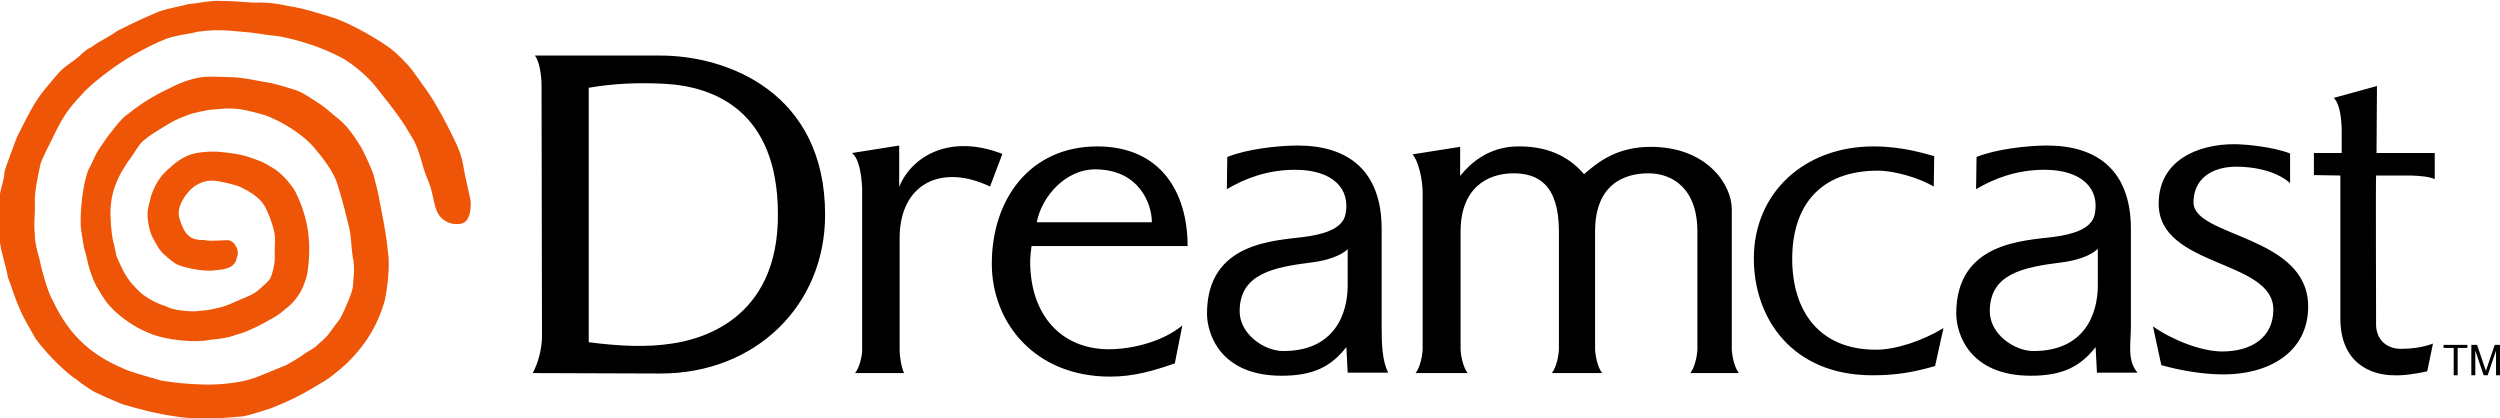
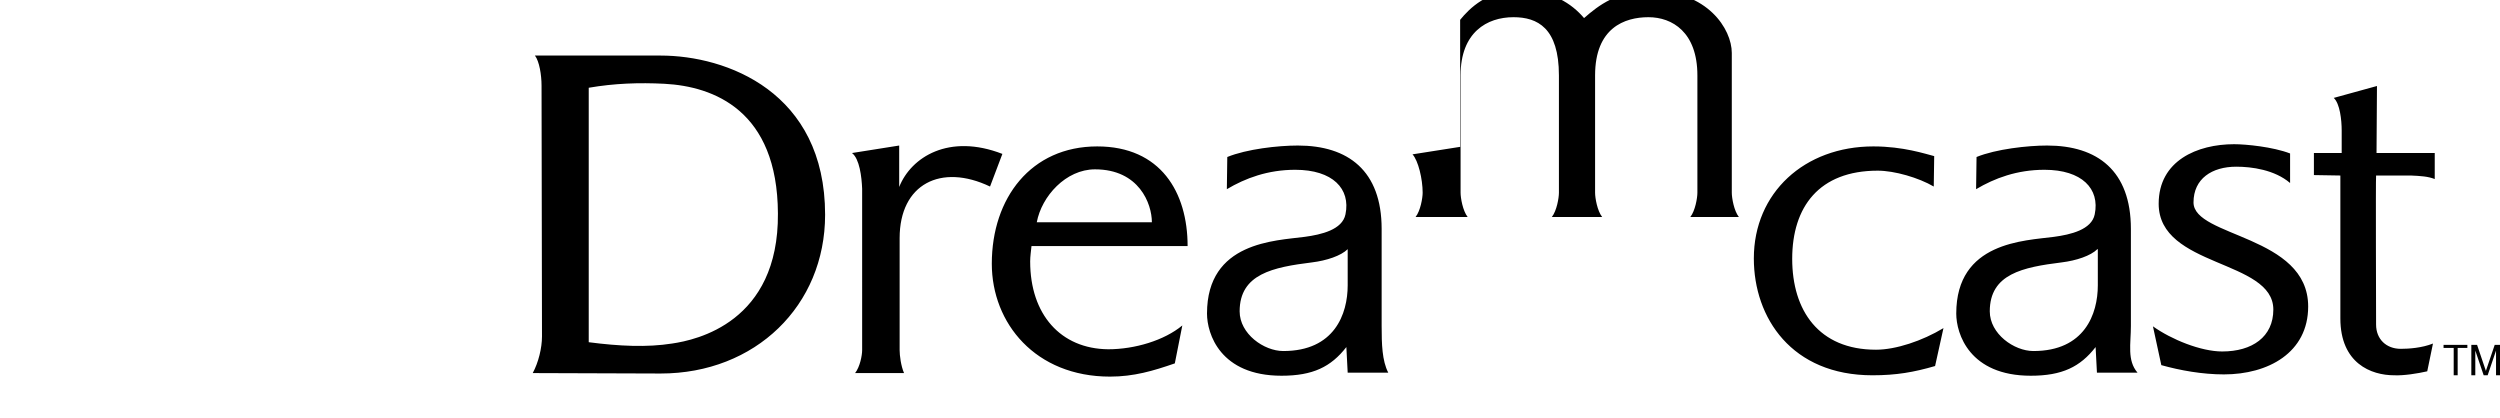
<svg xmlns="http://www.w3.org/2000/svg" baseProfile="tiny" viewBox="-22 349.2 566.9 94.8">
-   <path d="M534.4 428.1h-2.3v-.7h5.4v.7h-2.2v6.2h-.9m6.8 0l-1.9-5.6v5.6h-.9v-6.9h1.3l2 5.9 2-5.9h1.2v6.9h-.9v-5.6l-1.9 5.6m-441.3-65.7c0-2.4-.5-5.5-1.5-6.8h28.5c14.9 0 37.3 8.2 37.3 36.1 0 20.6-15.8 36-37.3 36-4.7 0-22.7-.1-29-.1 1.3-2.4 2.1-5.7 2.1-8.3l-.1-56.9zm10.7 58.2c6.9.9 13.2 1.2 18.9.3 5.5-.8 24.2-4.8 24-29.5-.1-23.4-14.6-28.8-25.7-29.4-5.8-.3-11.4-.1-17.2.9v57.7zm59.7-42.9l10.7-1.7v9.4c2.7-6.8 11.3-12.2 23.4-7.5l-2.8 7.4c-11.1-5.3-20.5-.6-20.5 11.7v25.4c0 1.2.3 3.6 1 5.2h-11.1c1.1-1.4 1.6-4 1.6-5.2V392c-.1-2.7-.6-6.8-2.3-8.1zm337.5 5.1v32.4c0 10.2 7 12.9 12.2 12.9 2.2.1 5.3-.4 7.5-.9l1.3-6.3c-2.5 1-5.5 1.2-7.3 1.2-3.3 0-5.6-2.2-5.6-5.5 0-3-.1-32.8 0-33.8h7.9c2.2.1 3.9.2 5.4.8v-5.9h-13.2l.1-15.2-9.8 2.7c1.4 1.3 1.8 5 1.8 7.4v5.1h-6.3v5c.8 0 6 .1 6 .1zm-42.5 34.2c4.2 3 10.9 5.7 15.7 5.7 6.8 0 11.6-3.3 11.6-9.5 0-11.4-26-9.5-26-24 0-9.8 8.8-13.5 17.1-13.5 2.7 0 8.8.6 12.7 2.1v6.7c-3.5-3-8.7-3.7-12.2-3.7-5.5 0-9.7 2.7-9.7 8.1 0 7.9 26 7.4 26 23.6 0 10.5-9.1 15.4-19.1 15.4-4.9 0-9.9-.9-14.2-2.1l-1.9-8.8zm-157.1-34.1v-6.6l-10.8 1.7c1.3 1.4 2.3 5.6 2.3 8.7v35.4c0 1.2-.5 4.1-1.6 5.5h11.8c-1.1-1.4-1.6-4.3-1.6-5.5v-26.6c0-9.8 6-13.2 12-13.2 5.4 0 10.3 2.4 10.3 13.2v26.6c0 1.2-.5 4.1-1.6 5.5h11.4c-1.1-1.4-1.6-4.3-1.6-5.5v-26.6c0-10.8 6.7-13.2 12.1-13.2 5.4 0 11.1 3.4 11.1 13.2v26.6c0 1.2-.5 4.1-1.6 5.5h11c-1.1-1.4-1.6-4.3-1.6-5.5v-31.7c0-5.4-5.5-14.1-18.4-14.1-7.5 0-11.8 3.3-15.1 6.2-2.8-3.3-7.3-6.3-14.6-6.3-7.2-.1-11.4 4.1-13.5 6.7zm-25.5 16.6c-1.5 1.5-4.8 2.6-8.1 3-8.8 1.1-16.4 2.6-16.4 11.1 0 5.1 5.5 9 9.9 9 11.6 0 14.6-8.4 14.6-14.9v-8.2zm-27.3-20.9c4.4-1.8 11.5-2.6 16-2.6 11.4 0 19 5.7 19 18.9v22c0 4.1.1 7.9 1.5 10.6h-9.2l-.3-5.8c-3.5 4.5-7.6 6.5-14.7 6.5-13.9 0-16.9-9.5-16.9-14.1 0-16.3 15.5-16.5 22.2-17.4 3.7-.5 8.5-1.6 9.2-5.1 1.2-5.8-2.9-10.1-11.4-10.1-6.2 0-11.3 1.9-15.5 4.4l.1-7.3zm197.3 20.9c-1.5 1.5-4.8 2.6-8.1 3-8.8 1.1-16.3 2.6-16.3 11.1 0 5.1 5.5 9 9.9 9 11.6 0 14.6-8.4 14.6-14.9v-8.2h-.1zm-27.4-20.9c4.4-1.8 11.6-2.6 16-2.6 11.4 0 19 5.7 19 18.9v22c0 4.1-.9 7.8 1.5 10.6h-9.2l-.3-5.8c-3.5 4.5-7.6 6.5-14.7 6.5-13.9 0-16.9-9.5-16.9-14.1 0-16.3 15.5-16.5 22.2-17.4 3.7-.5 8.5-1.6 9.2-5.1 1.2-5.8-2.9-10.1-11.4-10.1-6.2 0-11.3 1.9-15.5 4.4l.1-7.3zm-9.7 6.7c-3.4-2-8.9-3.6-12.7-3.6-13.3 0-19.4 8.2-19.4 20 0 11.7 6 20.6 19 20.6 4.5 0 10.5-2 15.3-4.9l-1.9 8.6c-4.8 1.4-8.8 2.1-14.2 2.1-18.3 0-26.9-13-26.9-26.5 0-14.9 11.5-25.4 27.1-25.4 6.8 0 11.8 1.7 13.8 2.2l-.1 6.9zm-204.9 17c0-1.2.2-2.4.3-3.5h35.4c0-12.2-6.1-22.6-20.5-22.6-15 0-23.9 11.7-23.9 26.6 0 13.5 9.9 25.6 26.8 25.6 5.4 0 9.8-1.3 14.7-3l1.7-8.6c-4.1 3.4-10.8 5.4-16.8 5.4-10.8-.1-17.7-7.9-17.7-19.9zm1.5-8.9c1.1-5.9 6.6-12 13.2-12 10 0 12.9 7.8 12.9 12h-26.1z" />
-   <path fill="#EE5507" d="M43.1 350.5c4 .6 8 2 10.1 2.6 4.3 1.3 11.2 5.4 13.6 7.3 1.2.9 3.6 3.3 4.5 4.5.9 1.2 2.7 3.7 3.8 5.3 1.8 2.6 3.9 6.5 5.6 10 2 4 2.1 5.1 2.7 8.5l1.3 5.9c.1 1 .2 4.7-2 5.3-2.2.5-4.2-.5-5.2-2-1.3-2-1.1-4.9-2.6-8.2-1.2-2.7-1.7-6.6-3.5-9.4l-1.5-2.5c-2.6-4-5.3-7.1-6.9-9.2-1.4-1.7-4-4.1-6.5-5.7-2.3-1.4-6-3-8.7-3.8-.9-.3-4.5-1.4-6.8-1.7-3.1-.3-5.1-.8-8.1-1-3.6-.3-5.4-.6-10.1 0-1.8.5-4.6.7-7.1 1.6-2.1.8-4.9 2.2-7.7 3.8-3 1.7-7.6 5-10.6 7.9-3.1 3.3-4.6 5-6.7 9.2-.9 2-2.7 5.2-3.5 7.4-.5 2.3-1.4 6.5-1.3 8.6.1 3.7-.3 4.4 0 7.4 0 2.7.9 4.6 1.3 6.8.3 1.5 1.8 6.8 2.7 8.1C-6 426.1-.4 430 5.8 432.7c1.7.9 7.2 2.3 8.8 2.8 2.7.5 6.2.8 9.6.9 3.6.1 8.5-.4 11.5-1.5 3.2-1.2 7-2.9 7-2.8 1.5-.8 3.8-2.2 4.5-2.8 1.4-.9 2.2-1.2 3-2.1 1.2-1 1.9-1.6 2.8-2.9.5-.7 1.3-1.8 2.1-2.8.8-1.4 1.3-2.8 2.1-4.6 1-2.6.8-2.5 1-5.3.2-.8 0-3.5-.2-4-.4-2.5-.3-4.7-.9-7.1-.8-3.3-1.4-5.7-2.4-8.9-.9-3.5-3.7-6.8-5.7-9.2-1.3-1.5-5.2-4.9-10.7-7-1.5-.5-4-1.1-5.6-1.4-3.4-.4-4-.1-7.2.1-1.1.2-3.7.7-4.7 1.1-2.8 1-3.8 1.6-6.7 3.4-1.3.8-2.3 1.4-3.7 2.6-1.1 1-1.9 2.7-2.7 3.7-1.2 1.6-2.6 3.8-3.5 6.2-1 2.4-1.3 5.7-1.1 7.8 0 1.6.4 4.6.6 5.2.2.6.6 2.7.7 3.1.1.4 1.1 2.5 1.3 2.9.6 1.3 1.7 3.1 3.6 4.9 1.4 1.5 4.1 3 6.2 3.6 1.8 1 4.9 1.2 6.6 1.2.8-.1 3-.2 4.1-.5 2.3-.5 2.7-.6 5-1.6 2.1-1 3.5-1.3 5-2.4 0 0 2-1.6 2.9-2.7.5-.6 1.3-3.5 1.2-5.3-.1-2.5.3-3.8-.2-5.9-.5-2-1.4-4.4-2.3-5.8-.9-1.5-3-2.9-5.3-4-1.3-.6-4.3-1.2-5.6-1.4-2.5-.3-4.5.8-5.8 2.1-1.1 1.2-3.2 3.8-2.4 6.5.8 2.4 1.7 5 5.3 4.8 2.5.5 5.3-.2 6.3.2 1.4.8 2 2.6 1.4 3.8-.4 2.4-2.6 2.7-5.1 2.9-2.2.4-7.7-.7-8.9-1.6-.8-.5-2.1-1.6-2.9-2.4-.6-.6-1.3-1.8-1.8-2.7-.6-1.1-.9-1.9-1.1-2.7-.2-.9-.6-2.5-.4-4.1.1-1.1.4-1.6.7-3.2.6-1.8 1.3-3.2 2.5-4.8 1.5-1.6 3.5-3.4 5.4-4.3 1.7-.9 4.6-1.2 7.3-1.1 2.2.2 4.7.5 6.4 1 2.9 1 3.7 1.2 6.1 2.7 2 1.2 4 3.5 5.1 5.4 2.4 4.9 3.8 10.3 2.8 17.7-.1 1.2-.5 2.4-1.2 4.1-.7 1.5-2 3.4-3.8 4.7-.8.7-1.9 1.6-2.9 2.1-1.4.8-2.3 1.3-3.7 2-1.3.6-2.7 1.3-4.6 1.8-2.1.8-3.7.9-6.3 1.2-2.6.6-9.6.2-13.8-1.7-2.9-1.2-6.1-3.3-8.5-5.9-1.4-1.4-2.7-4-3.1-4.5-1.9-3.7-2.3-7.2-2.6-8-.4-1-.6-3.2-.9-4.8-.3-1.7-.1-8.9 1.6-13.6 1-1.8 1.6-3.5 2.2-4.4 1.2-1.7 1.8-2.8 2.8-4 1.5-1.9 2.6-3.4 4.1-4.4 3.8-3.1 7-4.7 11.2-6.7 5.3-2.2 6.9-1.7 12-1.6 2.3 0 5.6.7 7.2 1 3 .4 4.7 1.1 6.8 1.7 2.2.6 3.4 1.6 5.2 2.7 1.5.9 3.2 2.3 4.3 3.3 2.9 2.1 4.3 4.4 6.1 7.2.3.5 2.5 5 2.8 6.3.2.6.6 2.4.9 3.5.4 1.7.6 3.2 1 5.1.4 2 1.1 5.7 1.4 9.1.5 3-.3 9-.8 10.9-1 3.5-2.8 7.7-6.4 11.8-1.5 1.8-3.1 3.2-5 4.7-1.4 1.2-2.7 1.9-4.9 3.2-3 1.8-5.3 2.9-9.5 4.6-1.7.5-3.9 1.3-6.2 1.8-4.5.4-9.1.8-14.2.2-5-.6-10.1-2-13.1-2.9-1.6-.6-4.8-2-6.2-2.7-.9-.4-3.8-2.4-4.3-2.9-2-1.2-6.5-5.4-9.4-9.4-.6-1.2-2.9-4.9-3.4-6.4-1.3-2.7-2.2-6-2.8-7.4-.6-3.3-1.5-5.3-1.9-8.6 0-.8-.2-2.6-.3-3.6.3-2.2-.1-4.3.4-6.8.4-2.1.9-2.9 1-4.8.1-.8 1.1-3.2 1.4-4.2.8-1.8 1-3.2 2.1-5.1 1.5-3 3.2-6.6 5.7-9.6.7-.9 2.7-3.2 3.4-4 1.6-1.6 2.6-1.9 4.4-3.5.2-.1 1.4-1.5 2.7-2 2.1-1.6 3.9-2.2 5.9-3.7 4-2 5.5-2.7 9.5-4.4 2.3-.8 5.5-1.3 6.7-1.7 2.2-.1 4.5-.8 6.8-.7 2.6 0 5.2.2 7.9.4 2.1-.1 4.4 0 7.6.7z" />
+   <path d="M534.4 428.1h-2.3v-.7h5.4v.7h-2.2v6.2h-.9m6.8 0l-1.9-5.6v5.6h-.9v-6.9h1.3l2 5.9 2-5.9h1.2v6.9h-.9v-5.6l-1.9 5.6m-441.3-65.7c0-2.4-.5-5.5-1.5-6.8h28.5c14.9 0 37.3 8.2 37.3 36.1 0 20.6-15.8 36-37.3 36-4.7 0-22.7-.1-29-.1 1.3-2.4 2.1-5.7 2.1-8.3l-.1-56.9zm10.7 58.2c6.9.9 13.2 1.2 18.9.3 5.5-.8 24.2-4.8 24-29.5-.1-23.4-14.6-28.8-25.7-29.4-5.8-.3-11.4-.1-17.2.9v57.7zm59.7-42.9l10.7-1.7v9.4c2.7-6.8 11.3-12.2 23.4-7.5l-2.8 7.4c-11.1-5.3-20.5-.6-20.5 11.7v25.4c0 1.2.3 3.6 1 5.2h-11.1c1.1-1.4 1.6-4 1.6-5.2V392c-.1-2.7-.6-6.8-2.3-8.1zm337.5 5.1v32.4c0 10.2 7 12.9 12.2 12.9 2.2.1 5.3-.4 7.5-.9l1.3-6.3c-2.5 1-5.5 1.2-7.3 1.2-3.3 0-5.6-2.2-5.6-5.5 0-3-.1-32.8 0-33.8h7.9c2.2.1 3.9.2 5.4.8v-5.9h-13.2l.1-15.2-9.8 2.7c1.4 1.3 1.8 5 1.8 7.4v5.1h-6.3v5c.8 0 6 .1 6 .1zm-42.5 34.2c4.2 3 10.9 5.7 15.7 5.7 6.8 0 11.6-3.3 11.6-9.5 0-11.4-26-9.5-26-24 0-9.8 8.8-13.5 17.1-13.5 2.7 0 8.8.6 12.7 2.1v6.7c-3.5-3-8.7-3.7-12.2-3.7-5.5 0-9.7 2.7-9.7 8.1 0 7.9 26 7.4 26 23.6 0 10.5-9.1 15.4-19.1 15.4-4.9 0-9.9-.9-14.2-2.1l-1.9-8.8zm-157.1-34.1v-6.6l-10.8 1.7c1.3 1.4 2.3 5.6 2.3 8.7c0 1.2-.5 4.1-1.6 5.5h11.8c-1.1-1.4-1.6-4.3-1.6-5.5v-26.6c0-9.8 6-13.2 12-13.2 5.4 0 10.3 2.4 10.3 13.2v26.6c0 1.2-.5 4.1-1.6 5.5h11.4c-1.1-1.4-1.6-4.3-1.6-5.5v-26.6c0-10.8 6.7-13.2 12.1-13.2 5.4 0 11.1 3.4 11.1 13.2v26.6c0 1.2-.5 4.1-1.6 5.5h11c-1.1-1.4-1.6-4.3-1.6-5.5v-31.7c0-5.4-5.5-14.1-18.4-14.1-7.5 0-11.8 3.3-15.1 6.2-2.8-3.3-7.3-6.3-14.6-6.3-7.2-.1-11.4 4.1-13.5 6.7zm-25.5 16.6c-1.5 1.5-4.8 2.6-8.1 3-8.8 1.1-16.4 2.6-16.4 11.1 0 5.1 5.5 9 9.9 9 11.6 0 14.6-8.4 14.6-14.9v-8.2zm-27.3-20.9c4.4-1.8 11.5-2.6 16-2.6 11.4 0 19 5.7 19 18.9v22c0 4.1.1 7.9 1.5 10.6h-9.2l-.3-5.8c-3.5 4.5-7.6 6.5-14.7 6.5-13.9 0-16.9-9.5-16.9-14.1 0-16.3 15.5-16.5 22.2-17.4 3.7-.5 8.5-1.6 9.2-5.1 1.2-5.8-2.9-10.1-11.4-10.1-6.2 0-11.3 1.9-15.5 4.4l.1-7.3zm197.3 20.9c-1.5 1.5-4.8 2.6-8.1 3-8.8 1.1-16.3 2.6-16.3 11.1 0 5.1 5.5 9 9.9 9 11.6 0 14.6-8.4 14.6-14.9v-8.2h-.1zm-27.4-20.9c4.4-1.8 11.6-2.6 16-2.6 11.4 0 19 5.7 19 18.9v22c0 4.1-.9 7.8 1.5 10.6h-9.2l-.3-5.8c-3.5 4.5-7.6 6.5-14.7 6.5-13.9 0-16.9-9.5-16.9-14.1 0-16.3 15.5-16.5 22.2-17.4 3.7-.5 8.5-1.6 9.2-5.1 1.2-5.8-2.9-10.1-11.4-10.1-6.2 0-11.3 1.9-15.5 4.4l.1-7.3zm-9.7 6.7c-3.4-2-8.9-3.6-12.7-3.6-13.3 0-19.4 8.2-19.4 20 0 11.7 6 20.6 19 20.6 4.5 0 10.5-2 15.3-4.9l-1.9 8.6c-4.8 1.4-8.8 2.1-14.2 2.1-18.3 0-26.9-13-26.9-26.5 0-14.9 11.5-25.4 27.1-25.4 6.8 0 11.8 1.7 13.8 2.2l-.1 6.9zm-204.9 17c0-1.2.2-2.4.3-3.5h35.4c0-12.2-6.1-22.6-20.5-22.6-15 0-23.9 11.7-23.9 26.6 0 13.5 9.9 25.6 26.8 25.6 5.4 0 9.8-1.3 14.7-3l1.7-8.6c-4.1 3.4-10.8 5.4-16.8 5.4-10.8-.1-17.7-7.9-17.7-19.9zm1.5-8.9c1.1-5.9 6.6-12 13.2-12 10 0 12.9 7.8 12.9 12h-26.1z" />
</svg>